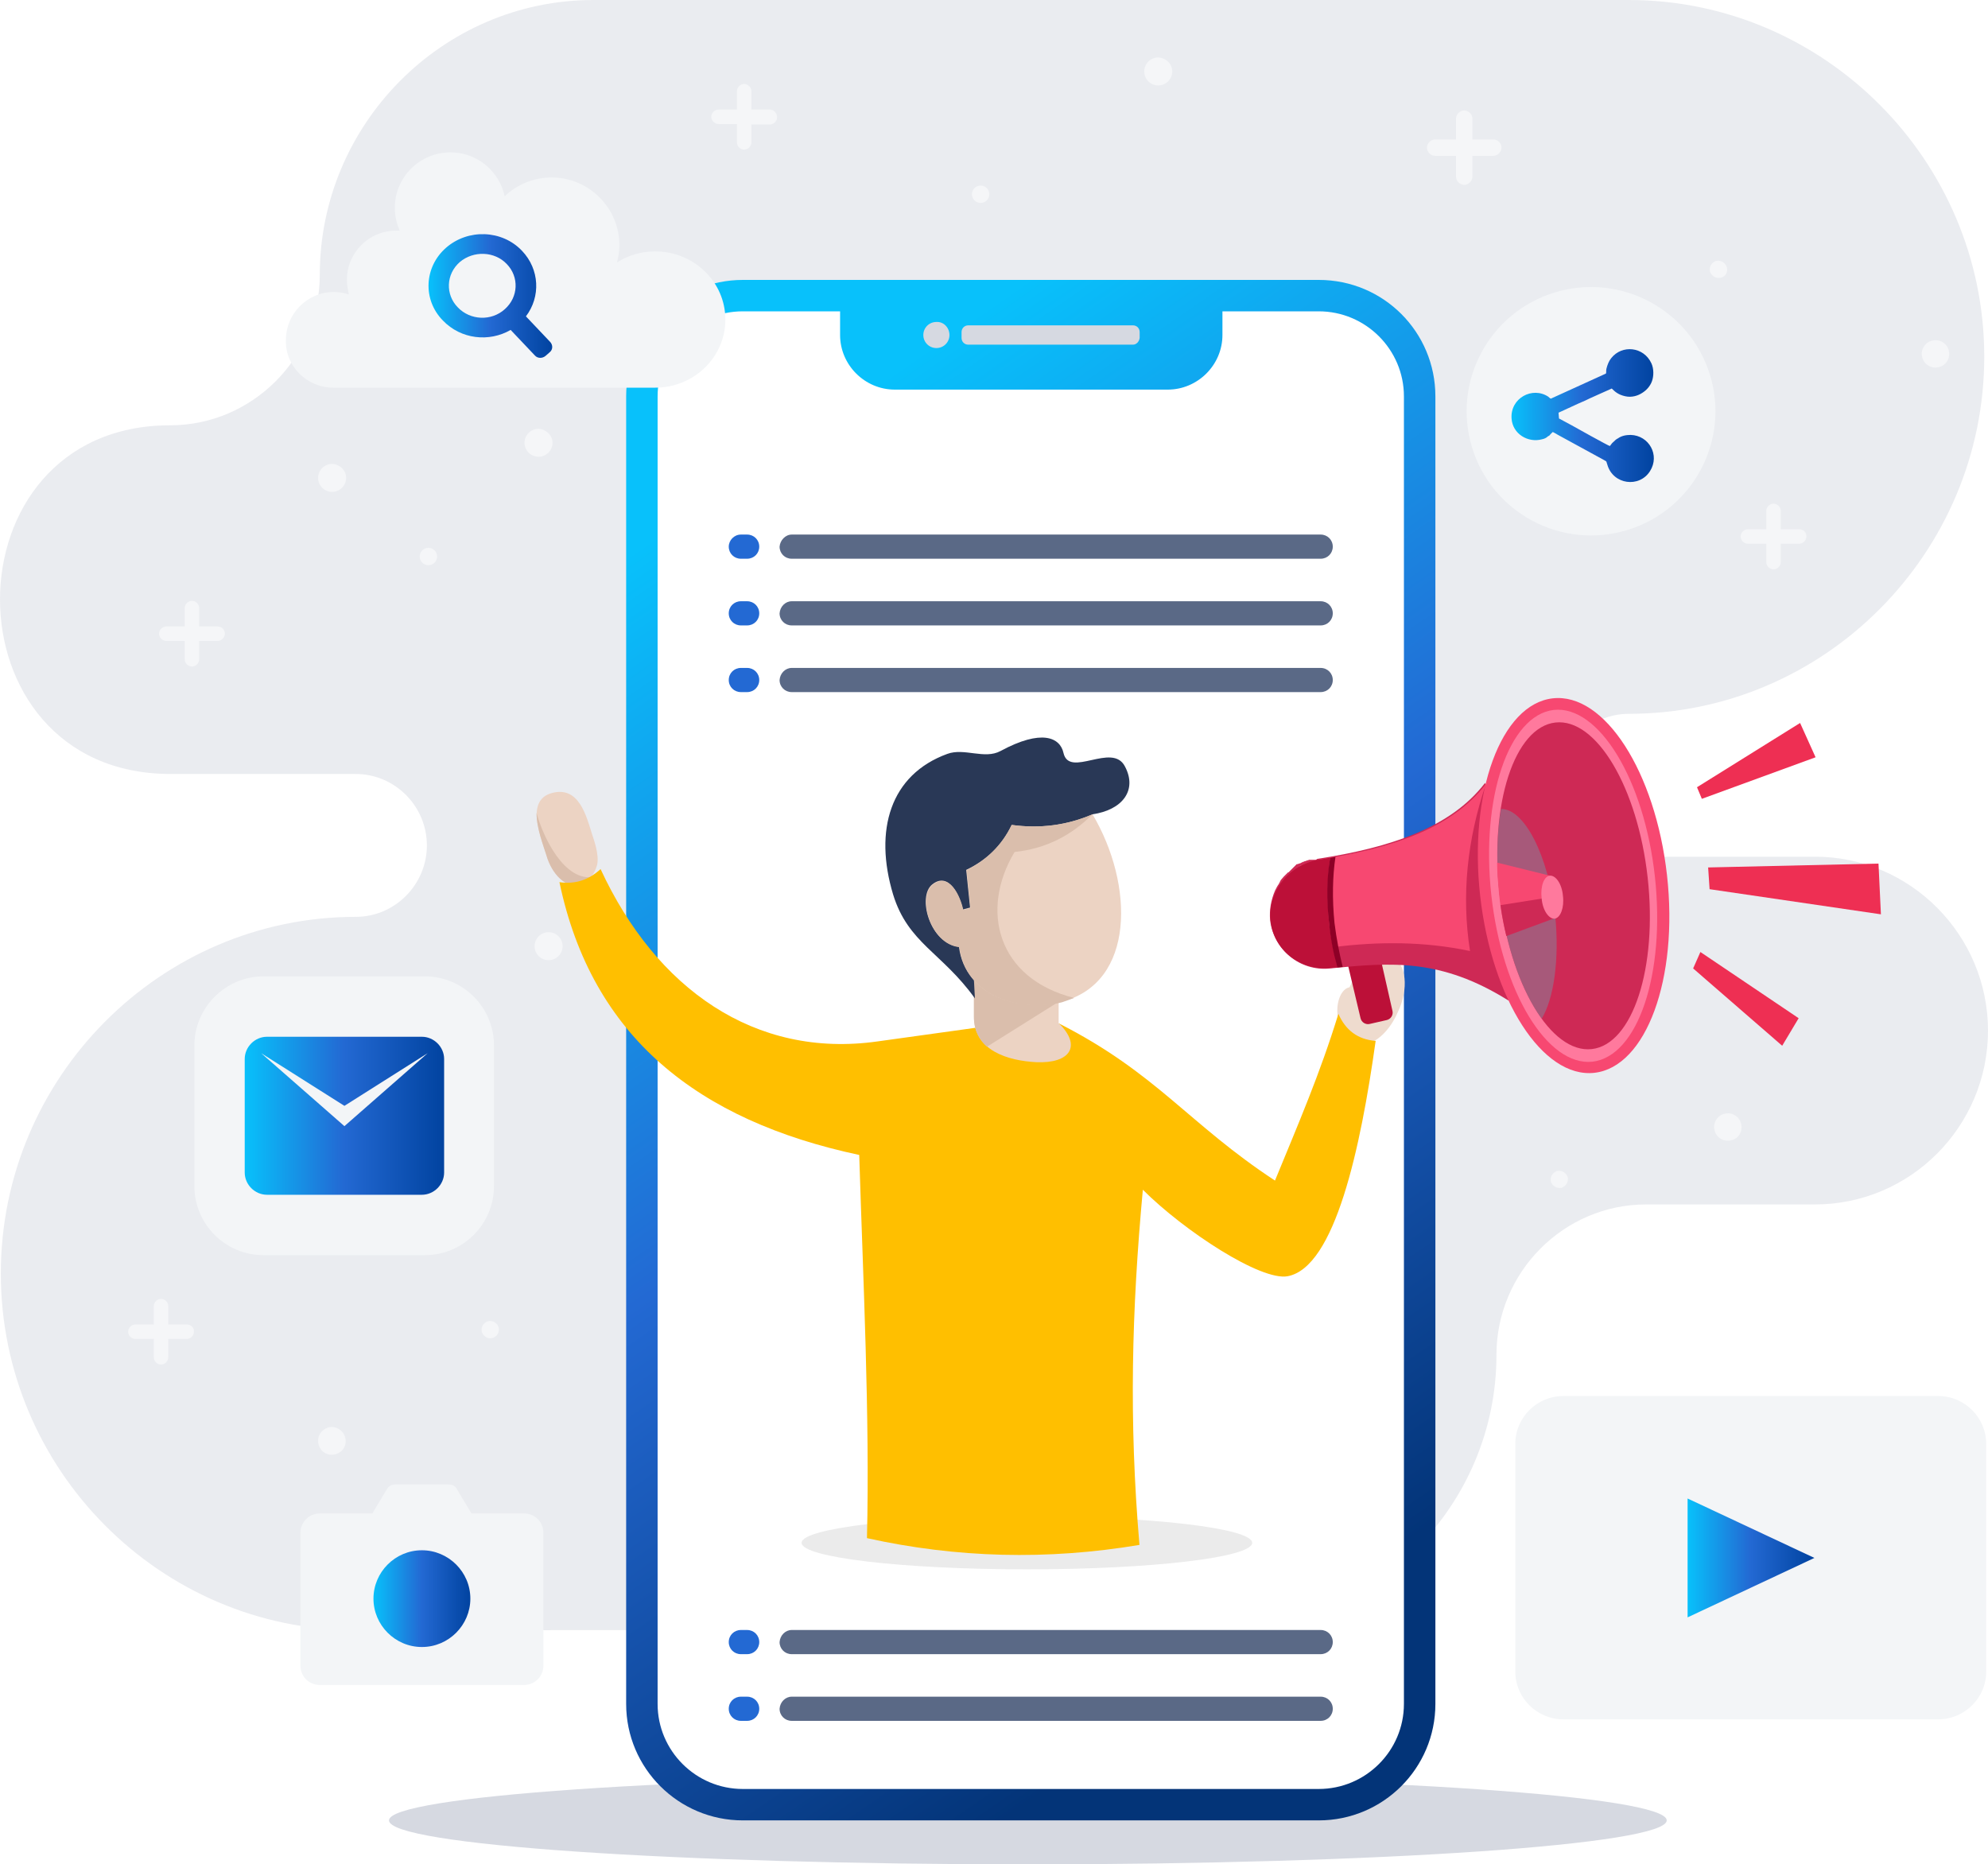
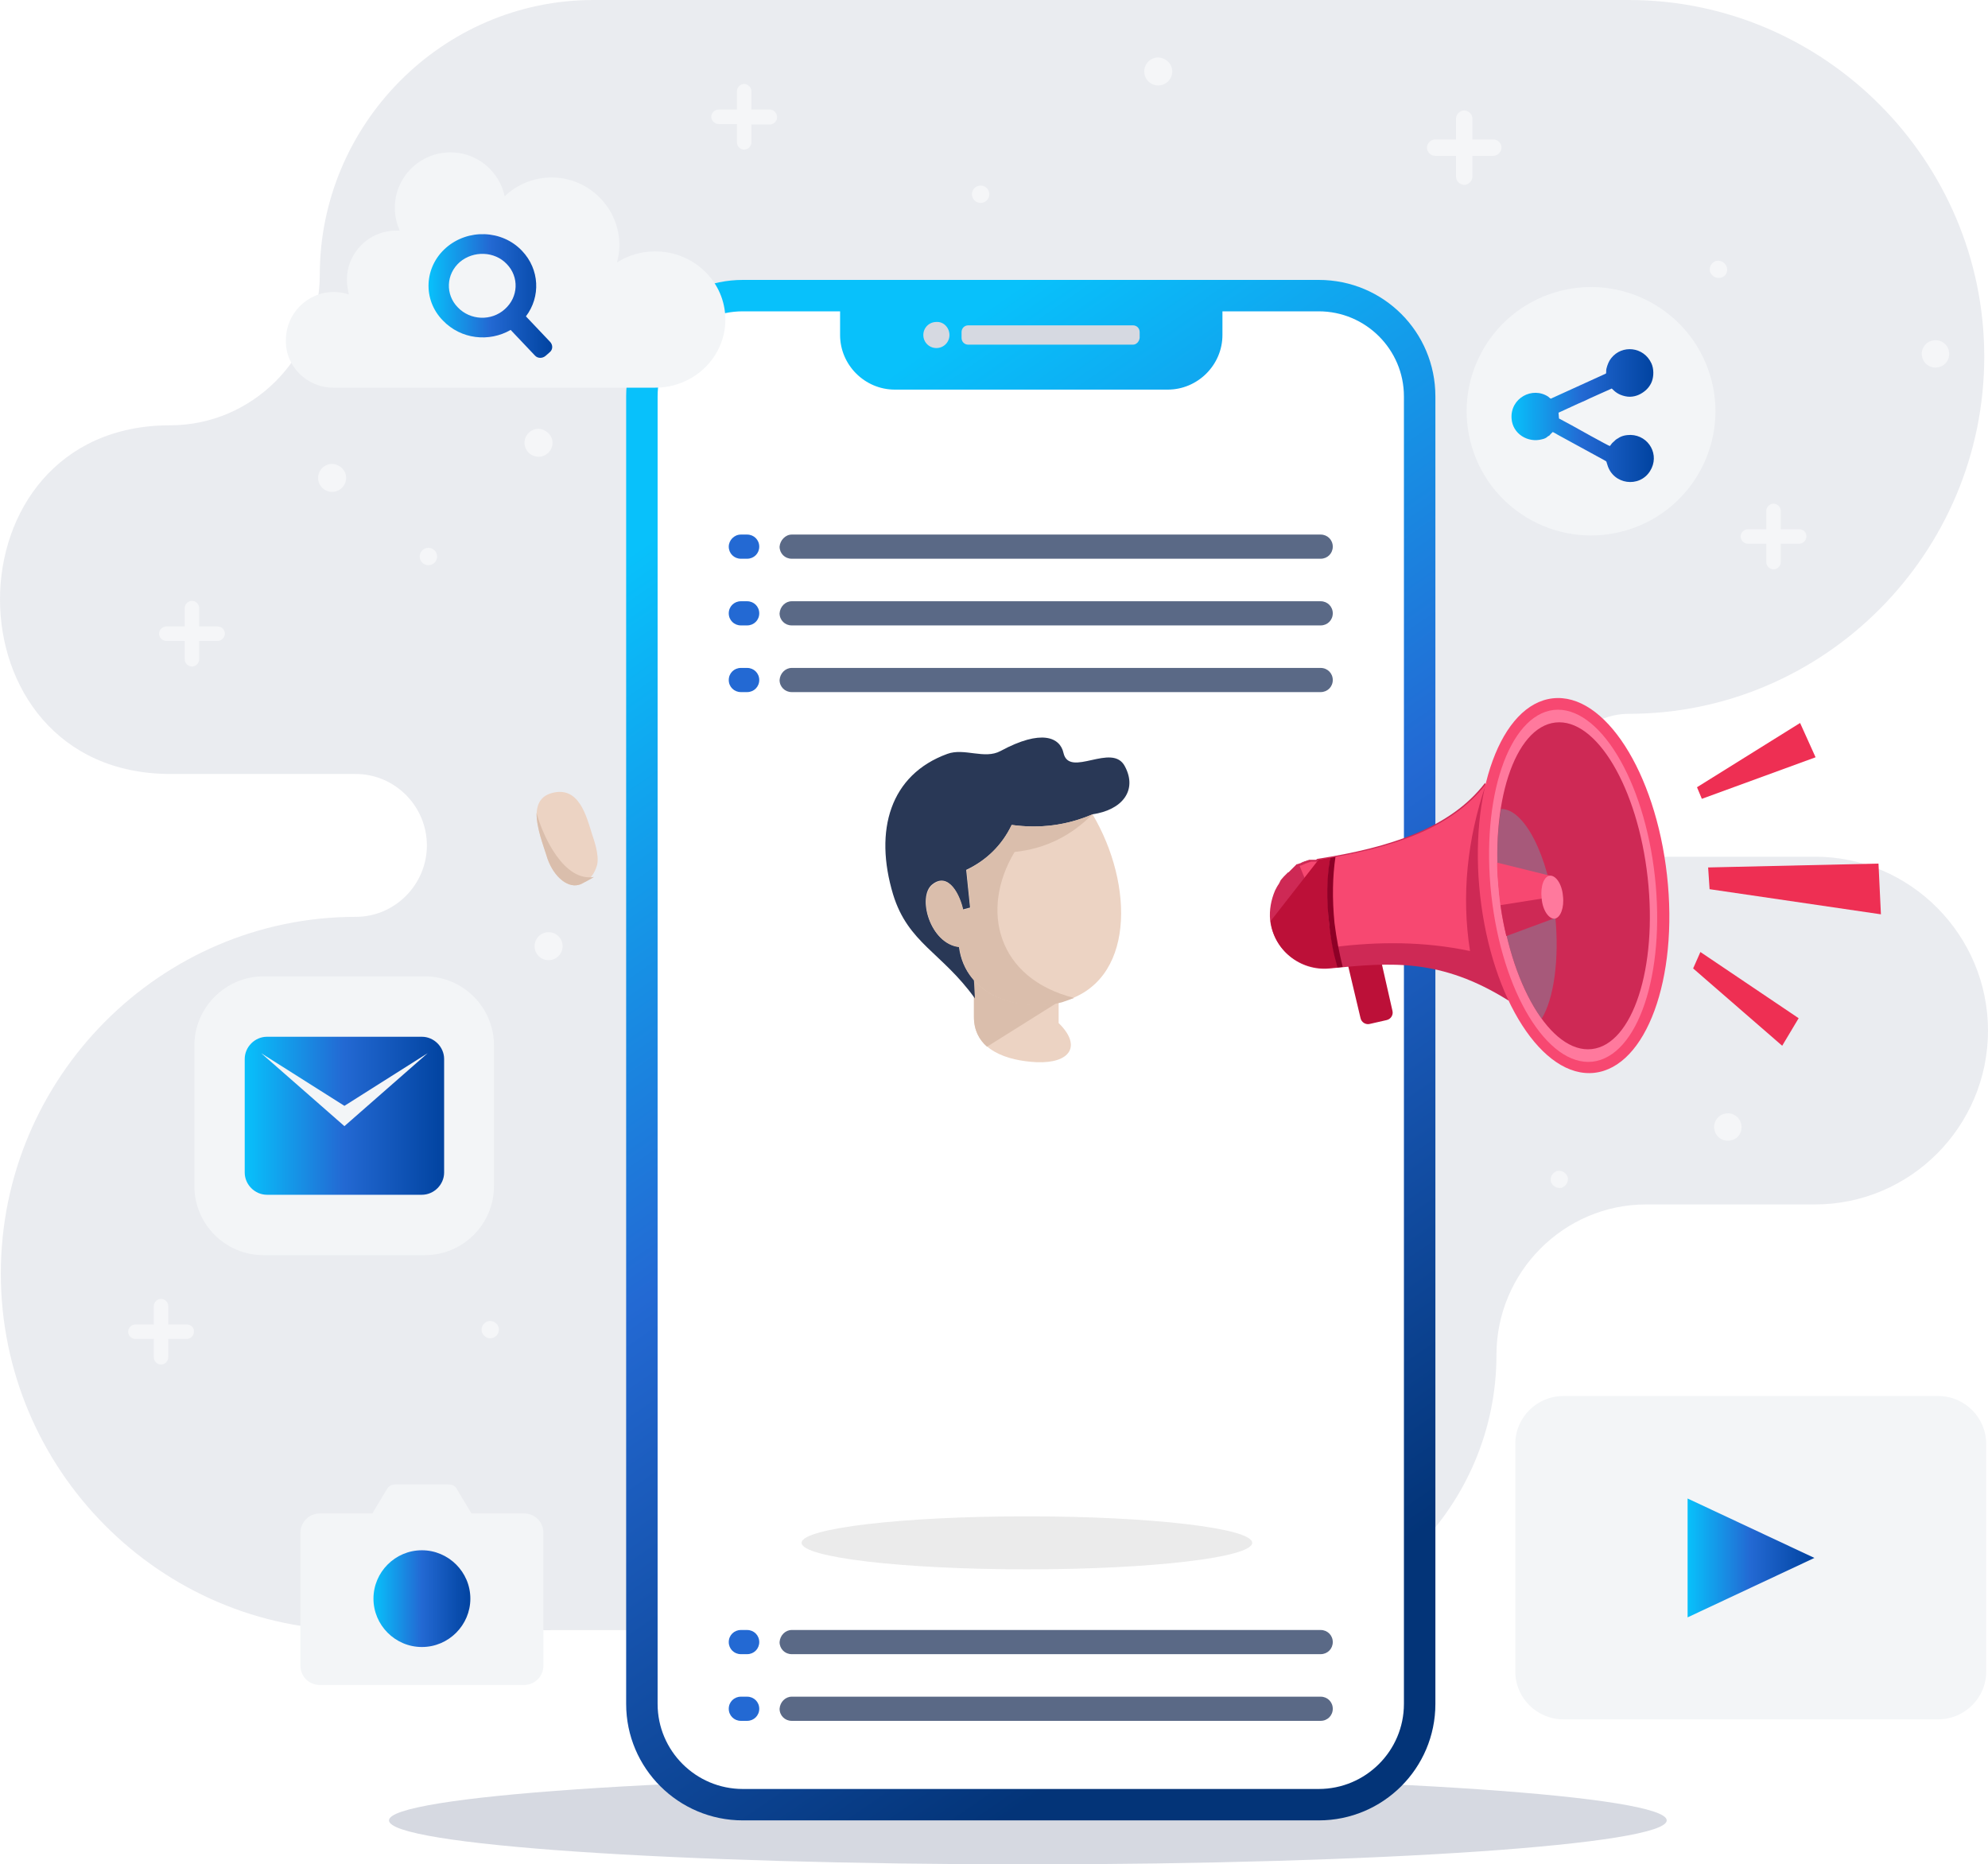
<svg xmlns="http://www.w3.org/2000/svg" width="450" height="422" viewBox="0 0 450 422" fill="none">
  <g style="mix-blend-mode:multiply" opacity="0.5">
    <path fill-rule="evenodd" clip-rule="evenodd" d="M38.508 96.266C57.14 96.266 72.384 80.948 72.384 62.227C72.384 28.082 100.226 6.05976e-08 134.315 -2.91948e-06L152.841 -4.53908e-06L296.498 -1.7098e-05L368.697 -2.34098e-05C412.948 -2.72784e-05 449.153 36.379 449.153 80.735C449.153 125.198 412.948 161.577 368.697 161.577C359.804 161.577 352.605 168.917 352.605 177.745C352.605 186.681 359.91 193.914 368.697 193.914L410.83 193.914C432.427 193.914 450 211.678 450 233.271C450 254.971 432.427 272.628 410.83 272.628L372.614 272.628C353.982 272.628 338.737 287.946 338.737 306.667C338.737 340.812 310.895 368.894 276.807 368.894C216.465 369 140.878 369 80.536 369C36.285 369 0.185 332.621 0.185 288.265C0.185 243.802 36.391 207.529 80.536 207.529C89.428 207.529 96.627 200.19 96.627 191.361C96.627 182.426 89.323 175.193 80.536 175.193L38.508 175.193C-12.836 175.086 -12.836 96.266 38.508 96.266Z" fill="#D6D9E1" />
  </g>
  <g style="mix-blend-mode:multiply">
    <path fill-rule="evenodd" clip-rule="evenodd" d="M232.663 422.001C312.31 422.001 377.276 417.517 377.276 412.048C377.276 406.579 312.31 402.095 232.663 402.095C153.017 402.095 88.051 406.579 88.051 412.048C88.051 417.626 153.017 422.001 232.663 422.001Z" fill="#D6D9E1" />
  </g>
  <path fill-rule="evenodd" clip-rule="evenodd" d="M59.666 221H96.148C104.803 221 111.815 228 111.815 236.641V268.469C111.815 277.109 104.803 284.109 96.148 284.109H59.666C51.011 284.109 44 277.109 44 268.469V236.641C44 228.109 51.011 221 59.666 221Z" fill="#F3F5F7" />
  <path fill-rule="evenodd" clip-rule="evenodd" d="M95.491 234.672H60.433C57.694 234.672 55.394 236.969 55.394 239.703V265.406C55.394 268.141 57.694 270.438 60.433 270.438H95.491C98.23 270.438 100.53 268.141 100.53 265.406V239.703C100.53 236.969 98.23 234.672 95.491 234.672ZM77.962 254.906L59.118 238.391L77.962 250.312L96.805 238.391L77.962 254.906Z" fill="url(#paint0_linear)" />
  <path fill-rule="evenodd" clip-rule="evenodd" d="M324.911 89.72V385.688C324.911 400.235 313.079 412.048 298.508 412.048H168.138C153.567 412.048 141.735 400.235 141.735 385.688V89.72C141.735 75.173 153.567 63.36 168.138 63.36H298.508C313.188 63.36 324.911 75.173 324.911 89.72Z" fill="url(#paint1_linear)" />
  <path d="M232.008 357.36C260.325 357.36 283.28 353.345 283.28 348.392C283.28 343.438 260.325 339.423 232.008 339.423C203.691 339.423 180.736 343.438 180.736 348.392C180.736 353.345 203.691 357.36 232.008 357.36Z" fill="#AABEEB" />
  <path fill-rule="evenodd" clip-rule="evenodd" d="M190.16 70.47H168.137C157.51 70.47 148.855 79.11 148.855 89.72V385.688C148.855 396.298 157.51 404.938 168.137 404.938H298.508C309.134 404.938 317.789 396.298 317.789 385.688V89.72C317.789 79.11 309.134 70.47 298.508 70.47H276.709V75.829C276.709 82.61 271.121 88.189 264.329 88.189H202.54C195.747 88.189 190.16 82.61 190.16 75.829V70.47Z" fill="white" />
  <path fill-rule="evenodd" clip-rule="evenodd" d="M214.918 75.829C214.918 77.47 213.603 78.782 211.96 78.782C210.317 78.782 209.002 77.47 209.002 75.829C209.002 74.189 210.317 72.876 211.96 72.876C213.603 72.767 214.918 74.189 214.918 75.829Z" fill="#D6D9E1" />
  <g style="mix-blend-mode:multiply">
    <ellipse cx="232.447" cy="349.224" rx="51" ry="6" fill="#EBEBEB" />
  </g>
  <g filter="url(#filter0_d)">
    <path fill-rule="evenodd" clip-rule="evenodd" d="M128.947 179.498C134.983 177.875 136.673 184.477 138.029 188.86C138.288 189.694 139.729 193.462 139.151 195.79C138.643 197.697 137.438 199.228 136.218 199.717C135.884 200.008 135.473 200.199 134.983 200.29C132.201 201.038 128.914 197.979 127.664 193.527C126.307 189.144 122.914 181.12 128.947 179.498Z" fill="#ECD3C3" />
    <path fill-rule="evenodd" clip-rule="evenodd" d="M138.447 198.5C138.114 198.791 135.474 200.201 134.984 200.293C132.201 201.041 128.915 197.981 127.665 193.529C127.081 191.642 125.447 187.5 125.447 184C126.947 189.5 131.724 199.623 138.447 198.5Z" fill="#DABEAC" />
-     <path fill-rule="evenodd" clip-rule="evenodd" d="M319.223 216.693C316.156 215.161 311.883 218.224 309.473 223.474C307.72 223.802 306.515 226.427 306.734 229.489C306.953 232.005 308.049 234.193 309.364 235.068C309.692 235.505 310.13 235.833 310.678 236.052C313.746 237.583 318.128 234.411 320.429 229.052C322.948 223.802 322.291 218.114 319.223 216.693Z" fill="#EEDBCE" />
-     <path fill-rule="evenodd" clip-rule="evenodd" d="M224.677 232.661L202.656 235.724C174.829 239.661 152.447 223.724 139.946 196.724C137.317 199.13 134.25 200.224 130.634 199.677C137.947 234.724 162.011 253.661 198.493 261.427C199.37 289.755 200.903 320.38 200.246 348.161C220.514 352.646 241.001 353.192 261.926 349.692C259.515 321.474 260.173 296.646 262.692 269.302C272.114 278.708 289.424 289.974 295.449 288.88C306.186 286.911 311.992 259.895 315.388 235.614C311.335 235.286 308.596 233.208 306.953 229.489C302.79 243.052 297.86 254.427 292.601 267.224C273.1 254.427 265.87 242.942 243.739 231.677L224.677 232.661Z" fill="#FFBF00" />
    <path fill-rule="evenodd" clip-rule="evenodd" d="M224.458 221.833H243.631V231.567C248.999 236.817 246.15 240.755 238.591 240.427C232.127 240.099 224.458 237.802 224.458 230.146V221.833Z" fill="#ECD3C3" />
    <path fill-rule="evenodd" clip-rule="evenodd" d="M224.458 221.833H243.631V226.755L227.416 236.927C225.664 235.396 224.458 233.208 224.458 230.255V221.833Z" fill="#DABEAC" />
    <path fill-rule="evenodd" clip-rule="evenodd" d="M251.3 184.317L224.459 221.832L224.678 225.989C217.228 215.598 209.559 213.52 206.163 202.473C201.781 187.926 205.506 175.348 218.433 170.645C222.268 169.223 226.869 171.957 230.484 169.989C239.797 164.957 243.96 166.926 244.727 170.426C246.041 176.223 255.792 167.91 258.64 173.489C261.489 178.848 258.092 183.332 251.3 184.317Z" fill="#293856" />
    <path fill-rule="evenodd" clip-rule="evenodd" d="M233.004 186.724C239.358 187.599 245.493 186.833 251.3 184.317C260.721 200.177 261.05 222.489 244.288 226.755C234.976 229.161 222.487 225.552 221.063 214.286C214.489 213.63 211.531 202.911 215.037 200.177C218.762 197.224 221.282 202.692 221.939 205.864L223.582 205.427L222.706 196.896C227.307 194.708 230.813 191.317 233.004 186.724Z" fill="#ECD3C3" />
    <path fill-rule="evenodd" clip-rule="evenodd" d="M233.004 186.724C239.358 187.599 245.493 186.833 251.3 184.317C246.589 189.021 240.892 192.083 233.661 192.849C225.773 205.974 229.717 221.505 247.136 225.88C246.26 226.208 245.384 226.536 244.398 226.864C235.085 229.271 222.596 225.661 221.172 214.396C214.599 213.739 211.641 203.021 215.146 200.286C218.871 197.333 221.391 202.802 222.048 205.974L223.692 205.536L222.815 197.005C227.307 194.708 230.813 191.317 233.004 186.724Z" fill="#DABEAC" />
    <path fill-rule="evenodd" clip-rule="evenodd" d="M308.947 217.724L316.568 217.224L319.197 228.817C319.416 229.692 318.868 230.677 317.882 230.896L314.048 231.771C313.172 231.989 312.186 231.442 311.967 230.458L308.947 217.724Z" fill="#BC1038" />
    <path fill-rule="evenodd" clip-rule="evenodd" d="M302.239 194.396C318.563 191.88 332.367 187.396 340.145 177.224L356.14 213.427L345.404 226.442C330.176 216.927 318.97 217.802 304.947 219.224C298.264 219.88 292.269 214.958 291.503 208.286C291.284 205.989 291.722 203.692 292.598 201.614C292.598 201.505 292.708 201.505 292.708 201.396C292.927 200.958 293.146 200.521 293.475 200.083C293.475 199.974 293.584 199.974 293.584 199.864C293.584 199.755 293.694 199.755 293.694 199.646C293.694 199.536 293.803 199.536 293.803 199.427C293.803 199.317 293.913 199.317 293.913 199.208C294.132 198.989 294.351 198.661 294.57 198.442L294.68 198.333L294.789 198.224L294.899 198.114L295.008 198.005L295.118 197.896L295.227 197.786L295.337 197.677L295.447 197.567L295.556 197.458H295.666L295.775 197.349C295.885 197.239 295.885 197.239 295.994 197.13L296.104 197.021L296.213 196.911L296.323 196.802L296.433 196.692L296.542 196.583L296.652 196.474L296.761 196.364L296.871 196.255L296.98 196.146L297.09 196.036L297.199 195.927L297.309 195.817L297.419 195.708L297.528 195.599H297.638H297.747C297.857 195.599 297.857 195.489 297.966 195.489H298.076L298.295 195.38H298.405L298.514 195.271H298.624L298.733 195.161H298.843C298.843 195.161 298.952 195.161 298.952 195.052H299.062C299.171 195.052 299.171 195.052 299.281 194.942H299.391C299.5 194.942 299.5 194.942 299.61 194.833H299.719C299.829 194.833 299.938 194.724 299.938 194.724H300.048C300.157 194.724 300.157 194.724 300.267 194.614H300.377C300.486 194.614 300.486 194.614 300.596 194.614H300.705H300.815H300.924H301.143H301.253C301.363 194.614 301.363 194.614 301.472 194.614H301.582C301.691 194.614 301.691 194.614 301.801 194.614H301.91C302.02 194.505 302.129 194.396 302.239 194.396Z" fill="#CE2955" />
    <path fill-rule="evenodd" clip-rule="evenodd" d="M302.462 194.599C318.785 192.083 332.589 187.599 340.368 177.427C336.095 190.005 334.78 202.692 336.752 215.271C326.454 213.083 316.046 213.083 305.748 214.396L298.189 196.021C298.299 196.021 298.299 195.911 298.408 195.911H298.518L298.737 195.802H298.846L298.956 195.692H299.065L299.175 195.583H299.285C299.285 195.583 299.394 195.583 299.394 195.474H299.504C299.613 195.474 299.613 195.474 299.723 195.364H299.832C299.942 195.364 299.942 195.364 300.051 195.255H300.161C300.271 195.255 300.38 195.146 300.38 195.146H300.49C300.599 195.146 300.599 195.146 300.709 195.036H300.818C300.928 195.036 300.928 195.036 301.037 195.036H301.147H301.257H301.366H301.585H301.695C301.804 195.036 301.804 195.036 301.914 195.036H302.023C302.133 195.036 302.133 195.036 302.243 195.036H302.352C302.243 194.708 302.352 194.599 302.462 194.599Z" fill="#F74871" />
-     <path fill-rule="evenodd" clip-rule="evenodd" d="M302.461 194.599C303.338 194.489 304.214 194.271 305.091 194.161C304.433 198.536 304.324 203.677 304.871 209.146C305.31 212.646 305.967 216.036 306.734 218.989C306.186 218.989 305.638 219.099 305.091 219.099C298.408 219.755 292.382 215.161 291.615 208.489C290.848 201.927 295.778 195.692 302.461 194.599Z" fill="#BC1038" />
+     <path fill-rule="evenodd" clip-rule="evenodd" d="M302.461 194.599C303.338 194.489 304.214 194.271 305.091 194.161C304.433 198.536 304.324 203.677 304.871 209.146C305.31 212.646 305.967 216.036 306.734 218.989C306.186 218.989 305.638 219.099 305.091 219.099C298.408 219.755 292.382 215.161 291.615 208.489Z" fill="#BC1038" />
    <path fill-rule="evenodd" clip-rule="evenodd" d="M355.484 158.069C367.206 156.756 378.71 174.694 381.339 198.1C383.968 221.506 376.628 241.522 364.906 242.834C353.183 244.147 341.68 226.209 339.051 202.803C336.421 179.397 343.762 159.381 355.484 158.069Z" fill="#F74871" />
    <path fill-rule="evenodd" clip-rule="evenodd" d="M355.703 160.692C365.892 159.598 376.19 176.442 378.6 198.426C381.011 220.411 374.766 239.114 364.468 240.317C354.279 241.411 343.981 224.567 341.571 202.583C339.161 180.598 345.515 161.895 355.703 160.692Z" fill="#FF799D" />
    <path d="M364.303 237.463C373.564 236.437 379.233 219.057 376.963 198.644C374.694 178.232 365.347 162.515 356.086 163.542C346.825 164.568 341.157 181.947 343.426 202.36C345.695 222.773 355.042 238.489 364.303 237.463Z" fill="#CE2955" />
    <g style="mix-blend-mode:multiply" opacity="0.5">
      <path fill-rule="evenodd" clip-rule="evenodd" d="M352.966 230.584C348.364 224.24 344.749 214.068 343.434 202.365C342.668 195.365 342.777 188.803 343.763 183.115C349.022 183.006 354.499 193.615 356.033 207.287C357.019 217.24 355.705 226.099 352.966 230.584Z" fill="#808A9F" />
    </g>
    <path fill-rule="evenodd" clip-rule="evenodd" d="M354.83 198.208L342.888 195.255C342.888 197.552 343.107 199.958 343.326 202.364C343.655 205.646 344.203 208.817 344.97 211.771L355.925 207.724L354.83 198.208Z" fill="#F74871" />
    <path fill-rule="evenodd" clip-rule="evenodd" d="M343.654 204.88L355.376 203.021L355.924 207.833L344.968 211.88C344.421 209.583 343.982 207.286 343.654 204.88Z" fill="#CE2955" />
    <path fill-rule="evenodd" clip-rule="evenodd" d="M354.828 198.208C356.142 198.099 357.567 200.068 357.786 202.802C358.114 205.427 357.238 207.724 355.923 207.943C354.609 208.052 353.184 206.083 352.965 203.349C352.637 200.615 353.513 198.318 354.828 198.208Z" fill="#FF799D" />
    <path fill-rule="evenodd" clip-rule="evenodd" d="M306.295 193.942C305.637 198.317 305.528 203.458 306.076 208.927C306.514 212.427 307.171 215.817 307.938 218.88C307.5 218.88 307.062 218.989 306.733 218.989C305.857 215.927 305.199 212.646 304.871 209.146C304.213 203.677 304.323 198.536 305.09 194.161C305.418 194.161 305.857 194.052 306.295 193.942Z" fill="#8D0026" />
    <path fill-rule="evenodd" clip-rule="evenodd" d="M388.13 178.192L389.226 180.817L414.971 171.411L411.466 163.646L388.13 178.192Z" fill="#EE2F53" />
    <path fill-rule="evenodd" clip-rule="evenodd" d="M390.65 196.349L390.979 201.27L429.761 206.958L429.213 195.474L390.65 196.349Z" fill="#EE2F53" />
    <path fill-rule="evenodd" clip-rule="evenodd" d="M388.899 215.489L387.255 219.208L407.413 236.708L411.138 230.474L388.899 215.489Z" fill="#EE2F53" />
  </g>
  <path fill-rule="evenodd" clip-rule="evenodd" d="M256.439 78.017H219.19C218.314 78.017 217.656 77.36 217.656 76.485V75.173C217.656 74.298 218.314 73.642 219.19 73.642H256.439C257.315 73.642 257.973 74.298 257.973 75.173V76.485C257.863 77.36 257.206 78.017 256.439 78.017Z" fill="#D6D9E1" />
  <path fill-rule="evenodd" clip-rule="evenodd" d="M179.203 121.001H298.946C300.48 121.001 301.685 122.204 301.685 123.735C301.685 125.267 300.48 126.47 298.946 126.47H179.203C177.669 126.47 176.464 125.267 176.464 123.735C176.573 122.313 177.779 121.001 179.203 121.001Z" fill="#5A6986" />
  <path fill-rule="evenodd" clip-rule="evenodd" d="M179.203 136.095H298.946C300.48 136.095 301.685 137.298 301.685 138.829C301.685 140.36 300.48 141.563 298.946 141.563H179.203C177.669 141.563 176.464 140.36 176.464 138.829C176.573 137.298 177.779 136.095 179.203 136.095Z" fill="#5A6986" />
  <path fill-rule="evenodd" clip-rule="evenodd" d="M179.203 151.188H298.946C300.48 151.188 301.685 152.392 301.685 153.923C301.685 155.454 300.48 156.657 298.946 156.657H179.203C177.669 156.657 176.464 155.454 176.464 153.923C176.573 152.392 177.779 151.188 179.203 151.188Z" fill="#5A6986" />
  <path fill-rule="evenodd" clip-rule="evenodd" d="M167.699 121.001H169.124C170.657 121.001 171.862 122.204 171.862 123.735C171.862 125.267 170.657 126.47 169.124 126.47H167.699C166.166 126.47 164.96 125.267 164.96 123.735C164.96 122.313 166.166 121.001 167.699 121.001Z" fill="#2369D3" />
  <path fill-rule="evenodd" clip-rule="evenodd" d="M167.699 136.095H169.124C170.657 136.095 171.862 137.298 171.862 138.829C171.862 140.36 170.657 141.563 169.124 141.563H167.699C166.166 141.563 164.96 140.36 164.96 138.829C164.96 137.298 166.166 136.095 167.699 136.095Z" fill="#2369D3" />
  <path fill-rule="evenodd" clip-rule="evenodd" d="M167.699 151.188H169.124C170.657 151.188 171.862 152.392 171.862 153.923C171.862 155.454 170.657 156.657 169.124 156.657H167.699C166.166 156.657 164.96 155.454 164.96 153.923C164.96 152.392 166.166 151.188 167.699 151.188Z" fill="#2369D3" />
  <path fill-rule="evenodd" clip-rule="evenodd" d="M179.203 368.954H298.946C300.48 368.954 301.685 370.157 301.685 371.688C301.685 373.22 300.48 374.423 298.946 374.423H179.203C177.669 374.423 176.464 373.22 176.464 371.688C176.573 370.157 177.779 368.954 179.203 368.954Z" fill="#5A6986" />
  <path fill-rule="evenodd" clip-rule="evenodd" d="M179.203 384.048H298.946C300.48 384.048 301.685 385.251 301.685 386.782C301.685 388.313 300.48 389.517 298.946 389.517H179.203C177.669 389.517 176.464 388.313 176.464 386.782C176.573 385.251 177.779 384.048 179.203 384.048Z" fill="#5A6986" />
  <path fill-rule="evenodd" clip-rule="evenodd" d="M167.699 368.954H169.124C170.657 368.954 171.862 370.157 171.862 371.688C171.862 373.22 170.657 374.423 169.124 374.423H167.699C166.166 374.423 164.96 373.22 164.96 371.688C164.96 370.157 166.166 368.954 167.699 368.954Z" fill="#2369D3" />
  <path fill-rule="evenodd" clip-rule="evenodd" d="M167.699 384.048H169.124C170.657 384.048 171.862 385.251 171.862 386.782C171.862 388.313 170.657 389.517 169.124 389.517H167.699C166.166 389.517 164.96 388.313 164.96 386.782C164.96 385.251 166.166 384.048 167.699 384.048Z" fill="#2369D3" />
  <path d="M368.357 119.973C383.23 115.445 391.611 99.736 387.075 84.887C382.539 70.038 366.804 61.671 351.931 66.2C337.057 70.728 328.677 86.437 333.213 101.286C337.749 116.135 353.483 124.502 368.357 119.973Z" fill="#F3F5F7" />
  <path fill-rule="evenodd" clip-rule="evenodd" d="M363.519 84.554L351.03 90.242C350.811 90.132 350.592 89.914 350.482 89.804C346.867 87.398 341.827 90.132 342.156 94.726C342.375 98.226 345.881 100.304 349.058 99.429C349.606 99.32 350.044 99.101 350.373 98.773C350.592 98.664 350.811 98.554 350.92 98.335C351.03 98.226 351.359 97.898 351.468 97.789C351.797 97.898 352.235 98.226 352.673 98.445C356.069 100.304 359.685 102.273 363.081 104.132C363.848 104.57 363.519 104.351 363.848 105.226C365.162 109.71 371.078 110.476 373.489 106.648C375.789 103.039 373.27 98.554 369.106 98.445C368.011 98.445 367.025 98.663 366.258 99.21C365.82 99.429 365.601 99.648 365.272 99.976C364.724 100.414 364.724 100.632 364.396 100.96C364.176 100.96 356.289 96.585 355.741 96.257L352.892 94.726L352.783 93.414C354.755 92.539 356.727 91.554 358.808 90.679C359.137 90.46 364.615 88.054 364.834 87.945C365.601 88.71 366.368 89.367 367.901 89.695C369.326 90.023 370.75 89.585 371.736 88.929C372.612 88.382 373.489 87.507 373.927 86.304C374.365 85.101 374.365 83.46 373.817 82.257C372.064 78.429 367.134 77.992 364.724 81.054C364.176 81.71 363.848 82.585 363.629 83.46C363.519 83.898 363.629 84.226 363.519 84.554Z" fill="url(#paint2_linear)" />
  <path fill-rule="evenodd" clip-rule="evenodd" d="M72.386 342.569H84.281L87.317 337.516C87.739 336.842 88.077 336 89.595 336H95.5H101.405C102.923 336 103.261 336.758 103.683 337.516L106.719 342.569H118.613C121.06 342.569 123 344.506 123 346.948V377.014C123 379.456 121.06 381.393 118.613 381.393H72.386C69.94 381.393 68 379.456 68 377.014V346.948C68 344.59 69.94 342.569 72.386 342.569Z" fill="#F3F5F7" />
  <path fill-rule="evenodd" clip-rule="evenodd" d="M95.501 372.803C101.575 372.803 106.468 367.834 106.468 361.854C106.468 355.791 101.491 350.906 95.501 350.906C89.428 350.906 84.535 355.875 84.535 361.854C84.535 367.834 89.428 372.803 95.501 372.803Z" fill="url(#paint3_linear)" />
  <path fill-rule="evenodd" clip-rule="evenodd" d="M353.846 389.172H438.751C444.667 389.172 449.597 384.359 449.597 378.344V326.828C449.597 320.922 444.777 316 438.751 316H353.846C347.93 316 343 320.812 343 326.828V378.344C343 384.359 347.93 389.172 353.846 389.172Z" fill="#F3F5F7" />
  <path fill-rule="evenodd" clip-rule="evenodd" d="M382 339.188L410.703 352.641L382 366.094V339.188Z" fill="url(#paint4_linear)" />
  <g style="mix-blend-mode:overlay" opacity="0.5">
    <path fill-rule="evenodd" clip-rule="evenodd" d="M338.009 31.562H333.298V26.859C333.298 25.875 332.422 25 331.436 25C330.45 25 329.573 25.875 329.573 26.859V31.562H324.862C323.876 31.562 323 32.438 323 33.422C323 34.406 323.876 35.281 324.862 35.281H329.573V39.984C329.573 40.969 330.45 41.844 331.436 41.844C332.422 41.844 333.298 40.969 333.298 39.984V35.281H338.009C338.995 35.281 339.871 34.406 339.871 33.422C339.871 32.438 339.105 31.562 338.009 31.562Z" fill="white" />
  </g>
  <g style="mix-blend-mode:overlay" opacity="0.5">
    <path fill-rule="evenodd" clip-rule="evenodd" d="M407.256 119.797H403.093V115.641C403.093 114.766 402.326 114 401.45 114C400.573 114 399.806 114.766 399.806 115.641V119.797H395.643C394.767 119.797 394 120.562 394 121.437C394 122.312 394.767 123.078 395.643 123.078H399.806V127.234C399.806 128.109 400.573 128.875 401.45 128.875C402.326 128.875 403.093 128.109 403.093 127.234V123.078H407.256C408.133 123.078 408.899 122.312 408.899 121.437C408.899 120.453 408.242 119.797 407.256 119.797Z" fill="white" />
  </g>
  <g style="mix-blend-mode:overlay" opacity="0.5">
    <path fill-rule="evenodd" clip-rule="evenodd" d="M174.256 24.797H170.093V20.641C170.093 19.766 169.326 19 168.45 19C167.573 19 166.806 19.766 166.806 20.641V24.797H162.643C161.767 24.797 161 25.562 161 26.438C161 27.312 161.767 28.078 162.643 28.078H166.806V32.234C166.806 33.109 167.573 33.875 168.45 33.875C169.326 33.875 170.093 33.109 170.093 32.234V28.188H174.256C175.133 28.188 175.899 27.422 175.899 26.547C175.899 25.562 175.133 24.797 174.256 24.797Z" fill="white" />
  </g>
  <g style="mix-blend-mode:overlay" opacity="0.5">
    <path fill-rule="evenodd" clip-rule="evenodd" d="M42.256 299.797H38.093V295.641C38.093 294.766 37.326 294 36.45 294C35.573 294 34.806 294.766 34.806 295.641V299.797H30.643C29.767 299.797 29 300.563 29 301.438C29 302.312 29.767 303.078 30.643 303.078H34.806V307.234C34.806 308.109 35.573 308.875 36.45 308.875C37.326 308.875 38.093 308.109 38.093 307.234V303.078H42.256C43.133 303.078 43.9 302.312 43.9 301.438C44.009 300.563 43.242 299.797 42.256 299.797Z" fill="white" />
  </g>
  <g style="mix-blend-mode:overlay" opacity="0.5">
    <path fill-rule="evenodd" clip-rule="evenodd" d="M223.944 43.969C223.944 45.062 223.068 45.938 221.972 45.938C220.876 45.938 220 45.062 220 43.969C220 42.875 220.876 42 221.972 42C223.068 42 223.944 42.875 223.944 43.969Z" fill="white" />
  </g>
  <g style="mix-blend-mode:overlay" opacity="0.5">
    <path fill-rule="evenodd" clip-rule="evenodd" d="M265.354 16.172C265.354 17.922 263.93 19.344 262.177 19.344C260.424 19.344 259 17.922 259 16.172C259 14.422 260.424 13 262.177 13C263.93 13.109 265.354 14.422 265.354 16.172Z" fill="white" />
  </g>
  <g style="mix-blend-mode:overlay" opacity="0.5">
    <path fill-rule="evenodd" clip-rule="evenodd" d="M353.452 268.871C352.357 269.09 351.371 268.434 351.042 267.449C350.823 266.356 351.48 265.371 352.466 265.043C353.562 264.824 354.548 265.481 354.877 266.465C355.096 267.559 354.438 268.543 353.452 268.871Z" fill="white" />
  </g>
  <g style="mix-blend-mode:overlay" opacity="0.5">
    <path fill-rule="evenodd" clip-rule="evenodd" d="M391.822 258.113C390.179 258.551 388.426 257.457 388.097 255.817C387.659 254.176 388.754 252.426 390.398 252.098C392.041 251.66 393.794 252.754 394.123 254.395C394.561 256.035 393.575 257.785 391.822 258.113Z" fill="white" />
  </g>
  <g style="mix-blend-mode:overlay" opacity="0.5">
    <path fill-rule="evenodd" clip-rule="evenodd" d="M389.452 62.87C388.357 63.089 387.371 62.433 387.042 61.448C386.823 60.355 387.48 59.37 388.466 59.042C389.562 58.823 390.548 59.48 390.877 60.464C391.205 61.667 390.548 62.651 389.452 62.87Z" fill="white" />
  </g>
  <g style="mix-blend-mode:overlay" opacity="0.5">
    <path fill-rule="evenodd" clip-rule="evenodd" d="M438.822 83.112C437.179 83.55 435.426 82.456 435.097 80.816C434.659 79.175 435.754 77.425 437.398 77.097C439.041 76.659 440.794 77.753 441.123 79.394C441.561 81.034 440.465 82.784 438.822 83.112Z" fill="white" />
  </g>
  <g style="mix-blend-mode:overlay" opacity="0.5">
    <path fill-rule="evenodd" clip-rule="evenodd" d="M49.256 141.797H45.093V137.641C45.093 136.766 44.326 136 43.45 136C42.573 136 41.806 136.766 41.806 137.641V141.797H37.643C36.767 141.797 36 142.563 36 143.438C36 144.313 36.767 145.078 37.643 145.078H41.806V149.234C41.806 150.109 42.573 150.875 43.45 150.875C44.326 150.875 45.093 150.109 45.093 149.234V145.078H49.256C50.133 145.078 50.9 144.313 50.9 143.438C50.9 142.563 50.242 141.797 49.256 141.797Z" fill="white" />
  </g>
  <g style="mix-blend-mode:overlay" opacity="0.5">
    <path fill-rule="evenodd" clip-rule="evenodd" d="M98.944 125.969C98.944 127.062 98.067 127.937 96.972 127.937C95.876 127.937 95 127.062 95 125.969C95 124.875 95.876 124 96.972 124C98.067 124 98.944 124.875 98.944 125.969Z" fill="white" />
  </g>
  <g style="mix-blend-mode:overlay" opacity="0.5">
    <path fill-rule="evenodd" clip-rule="evenodd" d="M125.081 100.22C125.081 101.97 123.657 103.392 121.904 103.392C120.151 103.392 118.727 101.97 118.727 100.22C118.727 98.47 120.151 97.048 121.904 97.048C123.657 97.157 125.081 98.579 125.081 100.22Z" fill="white" />
  </g>
  <g style="mix-blend-mode:overlay" opacity="0.5">
    <path fill-rule="evenodd" clip-rule="evenodd" d="M78.354 108.172C78.354 109.922 76.93 111.344 75.177 111.344C73.424 111.344 72 109.922 72 108.172C72 106.422 73.424 105 75.177 105C77.04 105.109 78.354 106.531 78.354 108.172Z" fill="white" />
  </g>
  <g style="mix-blend-mode:overlay" opacity="0.5">
    <path fill-rule="evenodd" clip-rule="evenodd" d="M127.354 214.173C127.354 215.923 125.93 217.345 124.177 217.345C122.424 217.345 121 215.923 121 214.173C121 212.423 122.424 211.001 124.177 211.001C125.93 211.001 127.354 212.423 127.354 214.173Z" fill="white" />
  </g>
  <g style="mix-blend-mode:overlay" opacity="0.5">
    <path fill-rule="evenodd" clip-rule="evenodd" d="M112.559 299.819C113.217 300.694 112.998 301.897 112.121 302.553C111.245 303.21 110.04 302.991 109.382 302.116C108.725 301.241 108.944 300.038 109.82 299.382C110.697 298.725 111.902 298.944 112.559 299.819Z" fill="white" />
  </g>
  <g style="mix-blend-mode:overlay" opacity="0.5">
-     <path fill-rule="evenodd" clip-rule="evenodd" d="M77.645 324.307C78.631 325.729 78.412 327.698 76.987 328.682C75.563 329.667 73.591 329.448 72.605 328.026C71.619 326.604 71.838 324.635 73.262 323.651C74.577 322.557 76.549 322.885 77.645 324.307Z" fill="white" />
-   </g>
+     </g>
  <path fill-rule="evenodd" clip-rule="evenodd" d="M75.454 87.75H148.308C157.073 87.75 164.194 80.859 164.194 72.328C164.194 63.797 157.073 56.906 148.308 56.906C145.131 56.906 142.173 57.781 139.654 59.422C139.982 58.219 140.201 56.906 140.201 55.484C140.201 47.062 133.299 40.172 124.864 40.172C120.701 40.172 116.976 41.812 114.237 44.438C113.032 38.75 107.992 34.484 101.967 34.484C95.065 34.484 89.368 40.062 89.368 47.062C89.368 48.922 89.806 50.562 90.463 52.203C90.244 52.203 89.916 52.203 89.697 52.203C83.452 52.203 78.522 57.234 78.522 63.359C78.522 64.453 78.741 65.547 78.96 66.641C77.865 66.312 76.769 66.094 75.564 66.094C69.538 66.094 64.718 71.016 64.718 76.922C64.499 82.828 69.429 87.75 75.454 87.75Z" fill="#F3F5F7" />
  <path fill-rule="evenodd" clip-rule="evenodd" d="M100.957 56.09C105.923 51.741 113.638 51.996 118.16 56.772C122.151 60.95 122.417 67.175 119.047 71.609L124.545 77.407C125.166 78.09 125.166 79.113 124.456 79.71L123.481 80.562C122.771 81.159 121.707 81.159 121.087 80.477L115.589 74.679C110.712 77.493 104.327 76.811 100.248 72.547C95.637 67.857 95.991 60.438 100.957 56.09ZM104.061 59.33C100.957 62.059 100.78 66.663 103.617 69.562C106.455 72.547 111.244 72.718 114.259 69.989C117.362 67.26 117.54 62.655 114.702 59.756C111.953 56.857 107.164 56.686 104.061 59.33Z" fill="url(#paint5_linear)" />
  <defs>
    <filter id="filter0_d" x="111.447" y="148.001" width="324.314" height="213.971" filterUnits="userSpaceOnUse" color-interpolation-filters="sRGB">
      <feFlood flood-opacity="0" result="BackgroundImageFix" />
      <feColorMatrix in="SourceAlpha" type="matrix" values="0 0 0 0 0 0 0 0 0 0 0 0 0 0 0 0 0 0 127 0" />
      <feOffset dx="-4" />
      <feGaussianBlur stdDeviation="5" />
      <feColorMatrix type="matrix" values="0 0 0 0 0 0 0 0 0 0 0 0 0 0 0 0 0 0 0.1 0" />
      <feBlend mode="normal" in2="BackgroundImageFix" result="effect1_dropShadow" />
      <feBlend mode="normal" in="SourceGraphic" in2="effect1_dropShadow" result="shape" />
    </filter>
    <linearGradient id="paint0_linear" x1="55.394" y1="252.555" x2="100.53" y2="252.555" gradientUnits="userSpaceOnUse">
      <stop stop-color="#08C1FB" />
      <stop offset="0.495" stop-color="#2369D3" />
      <stop offset="1" stop-color="#0143A0" />
    </linearGradient>
    <linearGradient id="paint1_linear" x1="233" y1="63.001" x2="394.197" y2="296.918" gradientUnits="userSpaceOnUse">
      <stop stop-color="#08C1FB" />
      <stop offset="0.495" stop-color="#2369D3" />
      <stop offset="1" stop-color="#033478" />
    </linearGradient>
    <linearGradient id="paint2_linear" x1="342.141" y1="94.072" x2="374.361" y2="94.072" gradientUnits="userSpaceOnUse">
      <stop stop-color="#08C1FB" />
      <stop offset="0.495" stop-color="#2369D3" />
      <stop offset="1" stop-color="#0143A0" />
    </linearGradient>
    <linearGradient id="paint3_linear" x1="84.535" y1="361.854" x2="106.468" y2="361.854" gradientUnits="userSpaceOnUse">
      <stop stop-color="#08C1FB" />
      <stop offset="0.495" stop-color="#2369D3" />
      <stop offset="1" stop-color="#0143A0" />
    </linearGradient>
    <linearGradient id="paint4_linear" x1="382" y1="352.641" x2="410.703" y2="352.641" gradientUnits="userSpaceOnUse">
      <stop stop-color="#08C1FB" />
      <stop offset="0.495" stop-color="#2369D3" />
      <stop offset="1" stop-color="#0143A0" />
    </linearGradient>
    <linearGradient id="paint5_linear" x1="97" y1="67" x2="125" y2="67" gradientUnits="userSpaceOnUse">
      <stop stop-color="#08C1FB" />
      <stop offset="0.495" stop-color="#2369D3" />
      <stop offset="1" stop-color="#0143A0" />
    </linearGradient>
  </defs>
</svg>